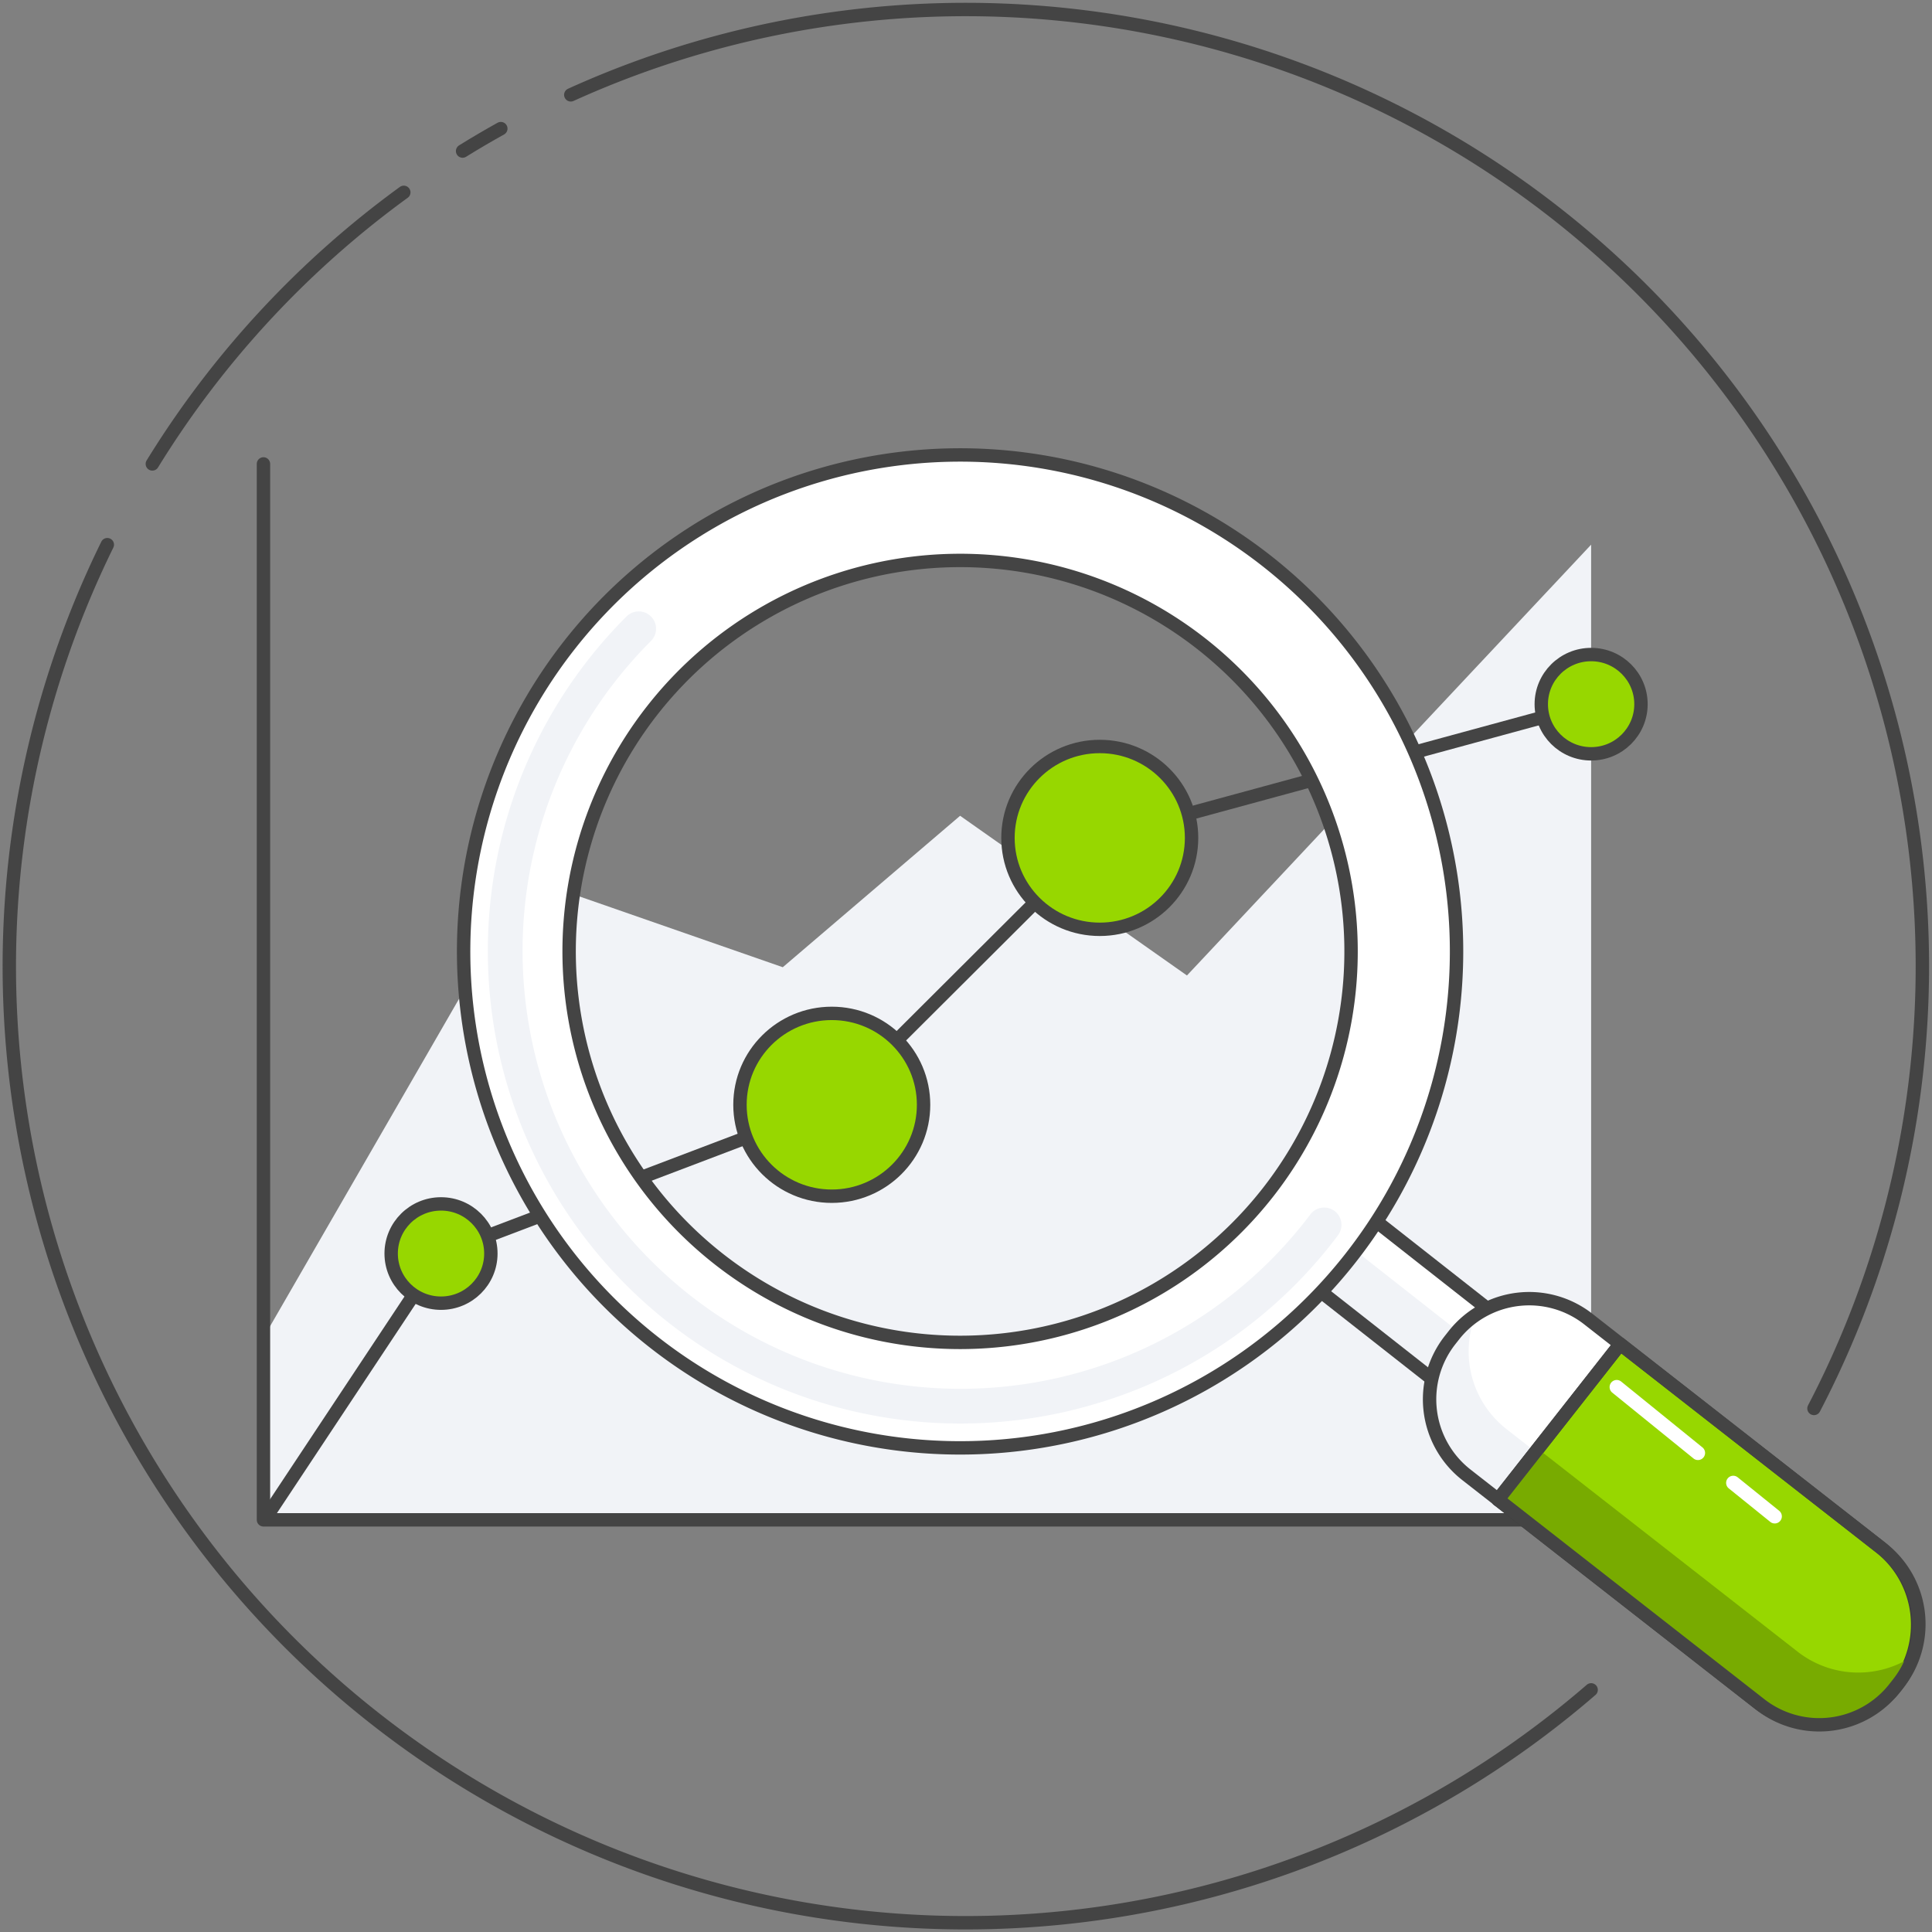
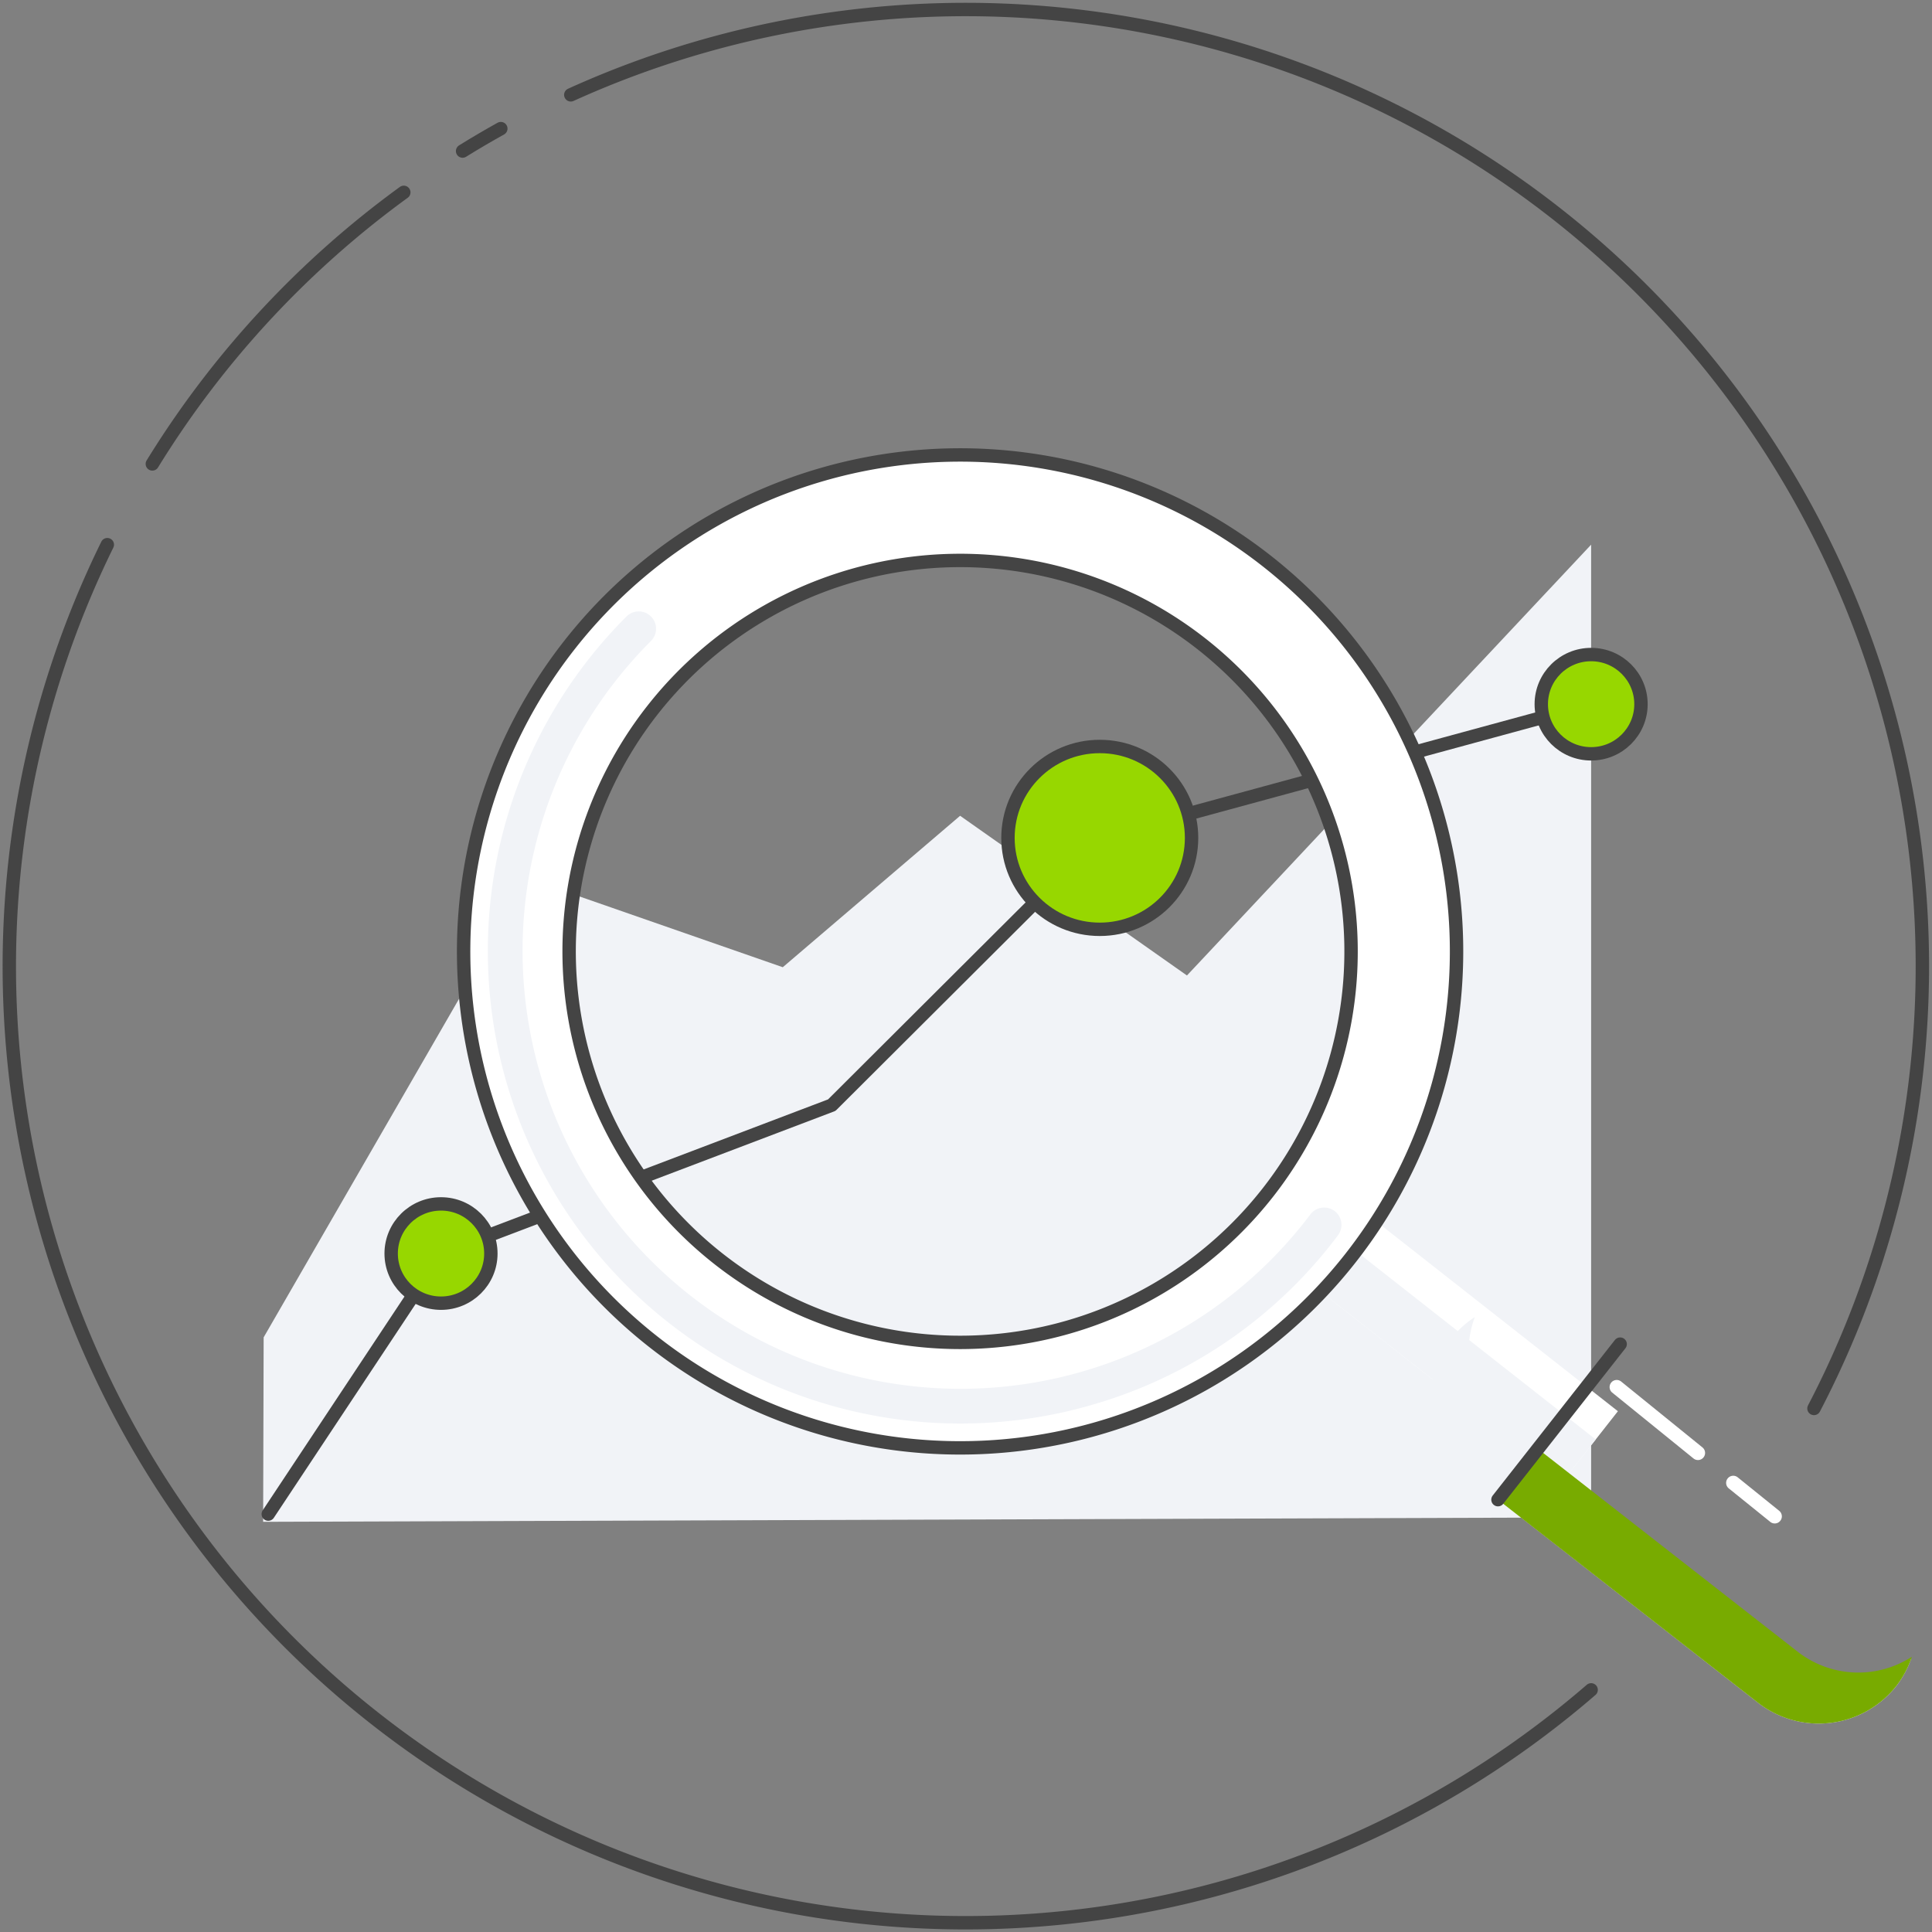
<svg xmlns="http://www.w3.org/2000/svg" xmlns:xlink="http://www.w3.org/1999/xlink" viewBox="0 0 101 101">
  <rect x="0" y="0" width="101" height="101" fill="#808080" stroke="none" />
  <style>.H{stroke-linejoin:round}.I{stroke-width:.7}.J{stroke:#444}.K{fill:#f1f3f7}.L{stroke-linecap:round}</style>
  <path d="M13.783 69.913l13.84-23.978 13.299 4.629 9.27-7.917 11.859 8.349L83.18 28.474v50.853l-69.424.23.027-9.644z" class="K" />
  <g fill="none" class="H I J L">
-     <path d="M13.773 24.252v55.201H83.18" />
    <path d="M14.024 79.153l9.031-13.621 20.428-7.758 14.01-13.971 25.687-6.99" />
  </g>
  <g fill="#97d700" class="H I J">
    <ellipse cx="57.493" cy="43.803" rx="4.799" ry="4.779" />
-     <ellipse cx="43.483" cy="57.756" rx="4.799" ry="4.779" />
    <ellipse cx="83.18" cy="36.813" rx="2.606" ry="2.595" />
    <ellipse cx="23.055" cy="65.532" rx="2.606" ry="2.595" />
  </g>
  <path d="M67.17 66.047l2.889-3.678L84.58 73.775l-2.889 3.678z" fill="#fff" />
  <path d="M67.17 66.047l1.729-2.202 14.521 11.406-1.729 2.202z" class="K" />
  <g class="H I J">
-     <path d="M67.17 66.047l2.889-3.678L84.58 73.775l-2.889 3.678z" fill="none" />
    <path d="M34.159 70.148a25.954 25.954 0 1 0-4.378-36.443 25.954 25.954 0 0 0 4.378 36.443zm3.407-4.337a20.439 20.439 0 1 1 28.699-3.448 20.439 20.439 0 0 1-28.699 3.448z" fill="#fff" />
  </g>
  <path d="M57.497 73.32a24.524 24.524 0 0 0 12.45-8.744.904.904 0 0 0-1.446-1.087 22.898 22.898 0 1 1-34.469-29.982.904.904 0 0 0-1.279-1.279A24.707 24.707 0 0 0 57.497 73.32z" class="K" />
  <use xlink:href="#B" fill="#fff" />
  <path d="M75.903 69.932a5.116 5.116 0 0 1 1.197-1.079 5.153 5.153 0 0 0 1.637 5.842l15.11 11.808a5.153 5.153 0 0 0 6.064.207 5.117 5.117 0 0 1-.765 1.418 5.171 5.171 0 0 1-7.26.872l-15.11-11.808a5.171 5.171 0 0 1-.873-7.26z" class="K" />
-   <path d="M78.31 78.399L91.885 89a5.17 5.17 0 0 0 7.26-.872h0a5.17 5.17 0 0 0-.872-7.26L84.698 70.267z" fill="#97d700" stroke="#3c3c3c" class="H I" />
  <path d="M80.398 75.741l13.574 10.602a5.155 5.155 0 0 0 5.975.268 5.119 5.119 0 0 1-.803 1.517 5.171 5.171 0 0 1-7.26.872L78.31 78.399z" fill="#78ab00" />
  <g fill="none" class="H I J">
    <use xlink:href="#B" />
    <path d="M84.698 70.267l-6.388 8.132" class="L" />
  </g>
-   <path d="M88.876 76.311a.372.372 0 0 0 .124-.644l-4.256-3.449a.372.372 0 0 0-.468.578l4.256 3.449a.371.371 0 0 0 .344.066zm4.013 3.315a.372.372 0 0 0 .124-.644l-2.177-1.757a.372.372 0 0 0-.468.578l2.177 1.757a.371.371 0 0 0 .344.066z" fill="#fff" />
+   <path d="M88.876 76.311a.372.372 0 0 0 .124-.644l-4.256-3.449a.372.372 0 0 0-.468.578l4.256 3.449a.371.371 0 0 0 .344.066m4.013 3.315a.372.372 0 0 0 .124-.644l-2.177-1.757a.372.372 0 0 0-.468.578l2.177 1.757a.371.371 0 0 0 .344.066z" fill="#fff" />
  <g fill="none" class="H I J L">
    <path d="M83.18 88.342A49.996 49.996 0 0 1 5.61 28.474m2.354-4.222a49.911 49.911 0 0 1 13.145-14.196m8.731-5.098A50.01 50.01 0 0 1 94.83 73.63" />
    <path d="M24.183 7.897q.983-.609 1.999-1.174" />
  </g>
  <defs>
-     <path id="B" d="M99.046 88.253l.197-.25a5.011 5.011 0 0 0-.845-7.036l-15.36-12.005a5.011 5.011 0 0 0-7.036.845l-.197.25a5.011 5.011 0 0 0 .846 7.036l15.36 12.005a5.011 5.011 0 0 0 7.036-.845z" />
-   </defs>
+     </defs>
</svg>